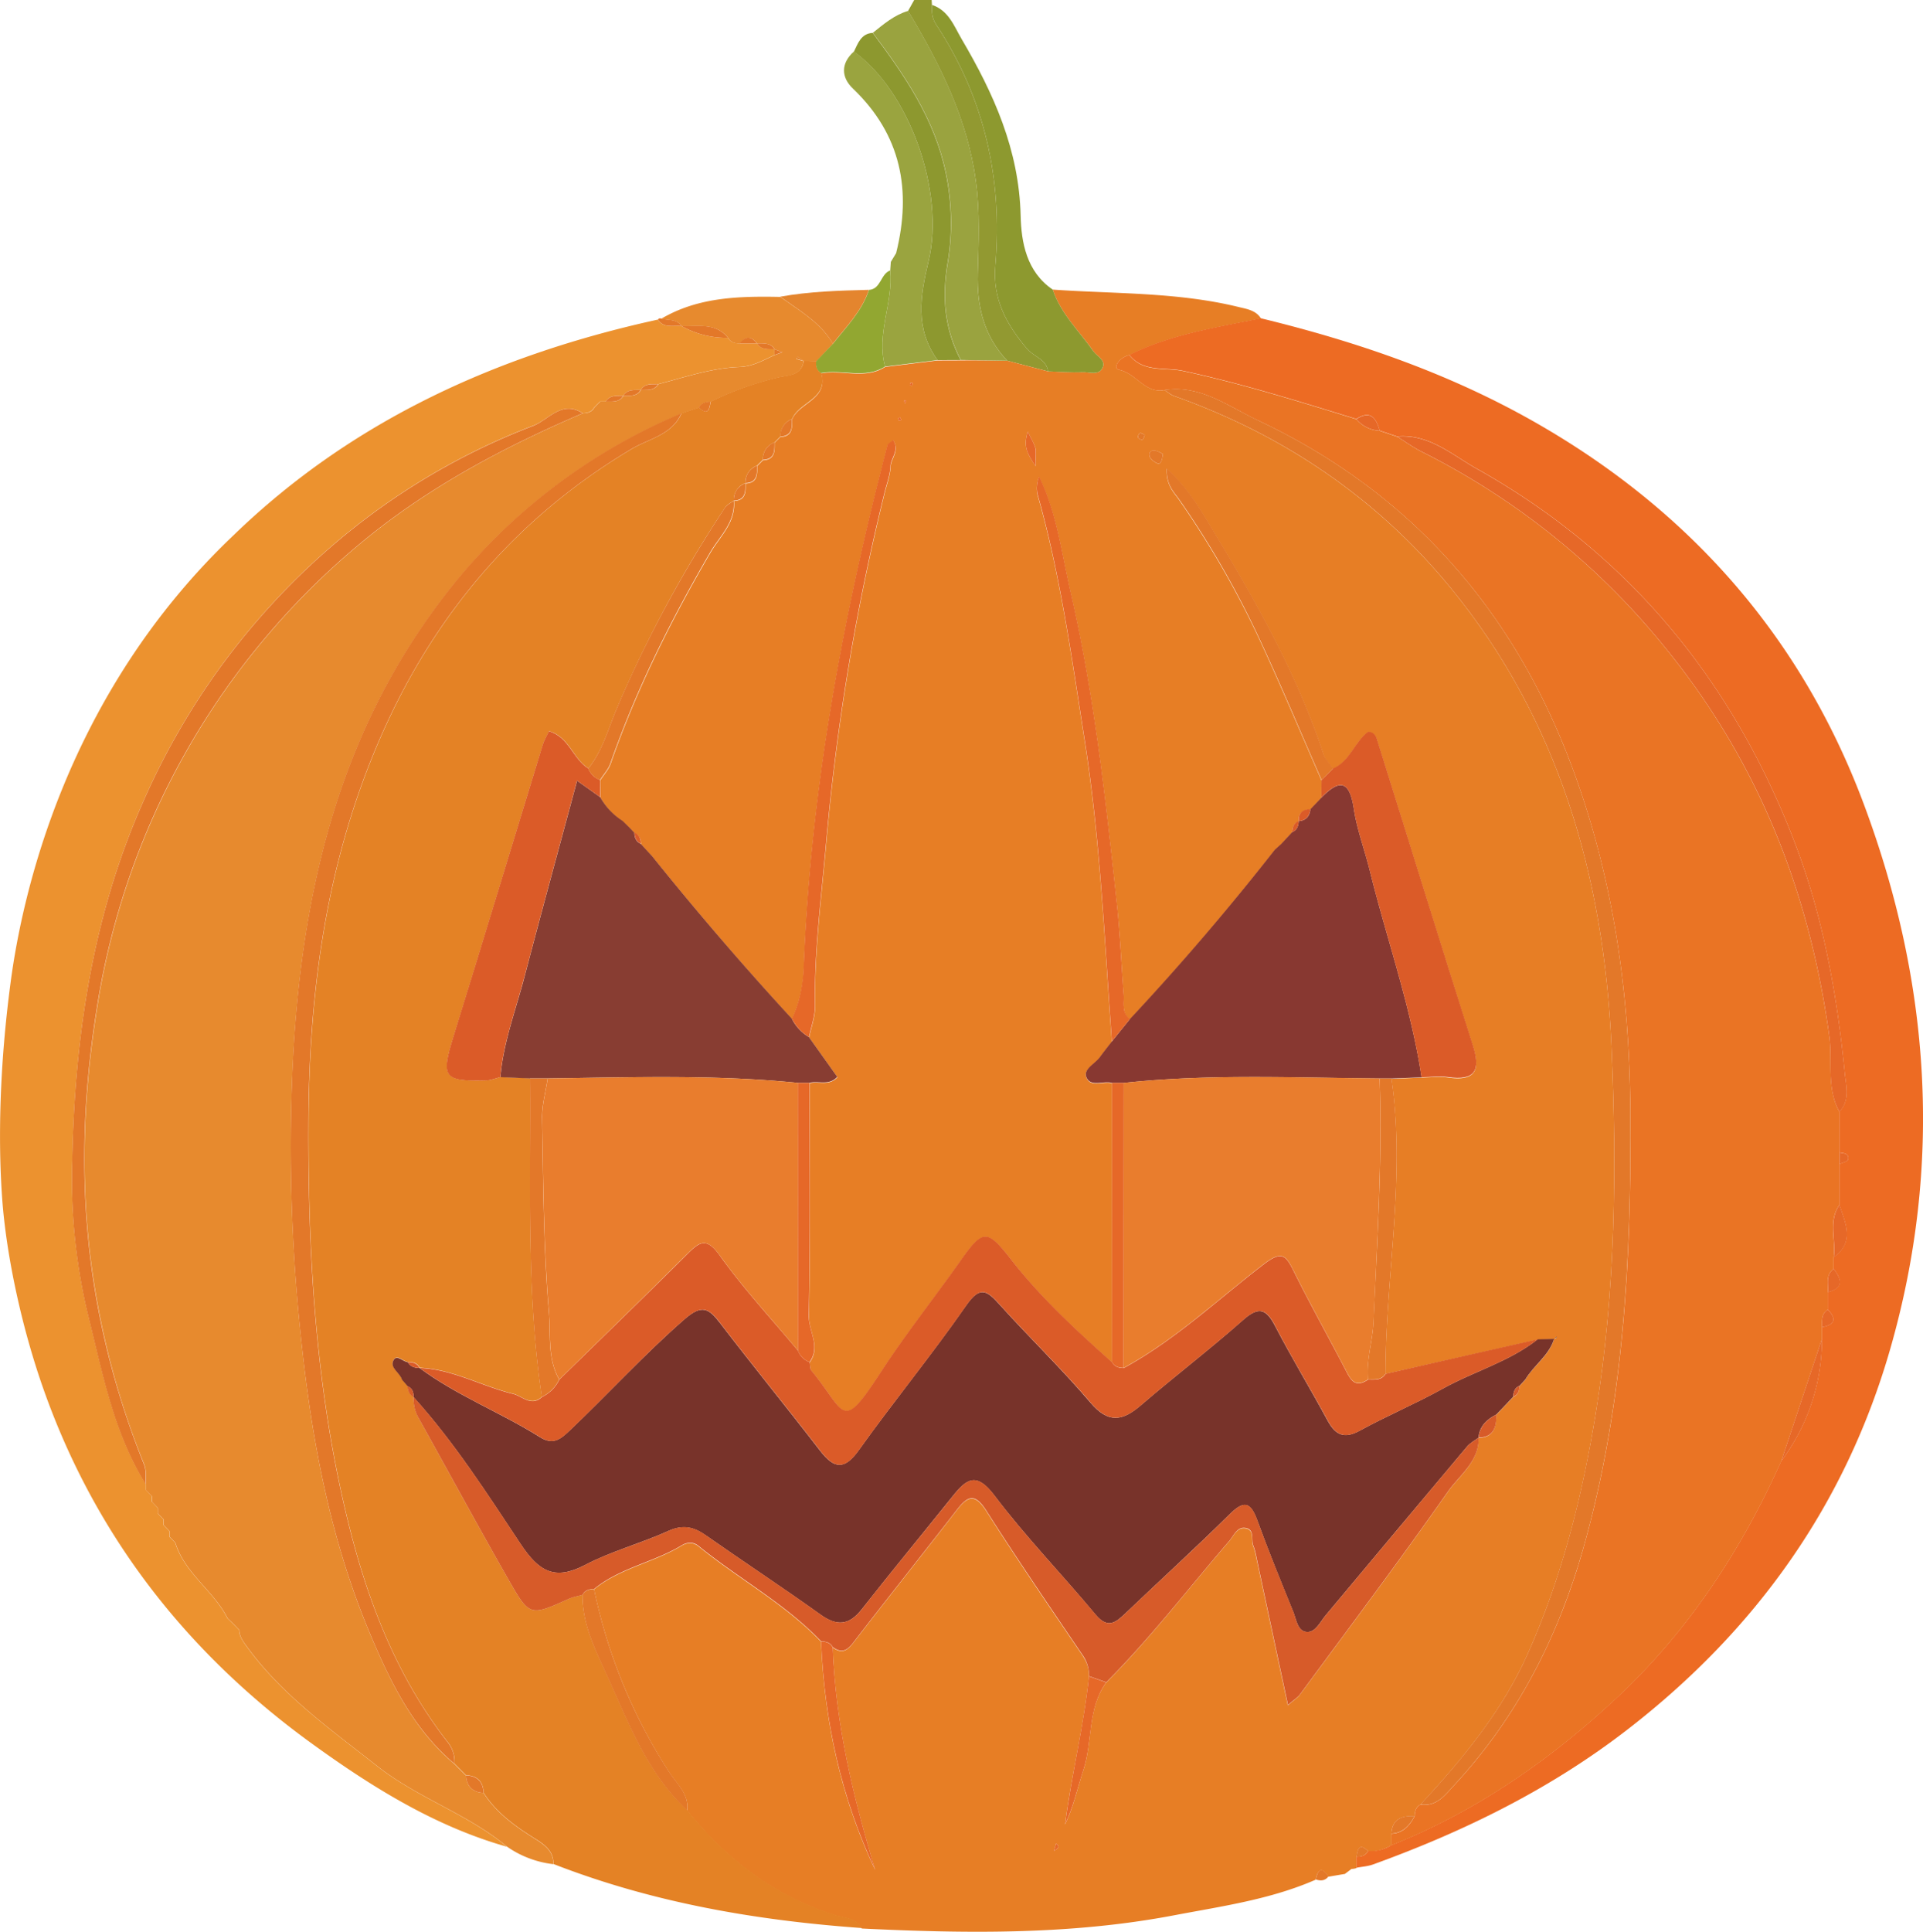
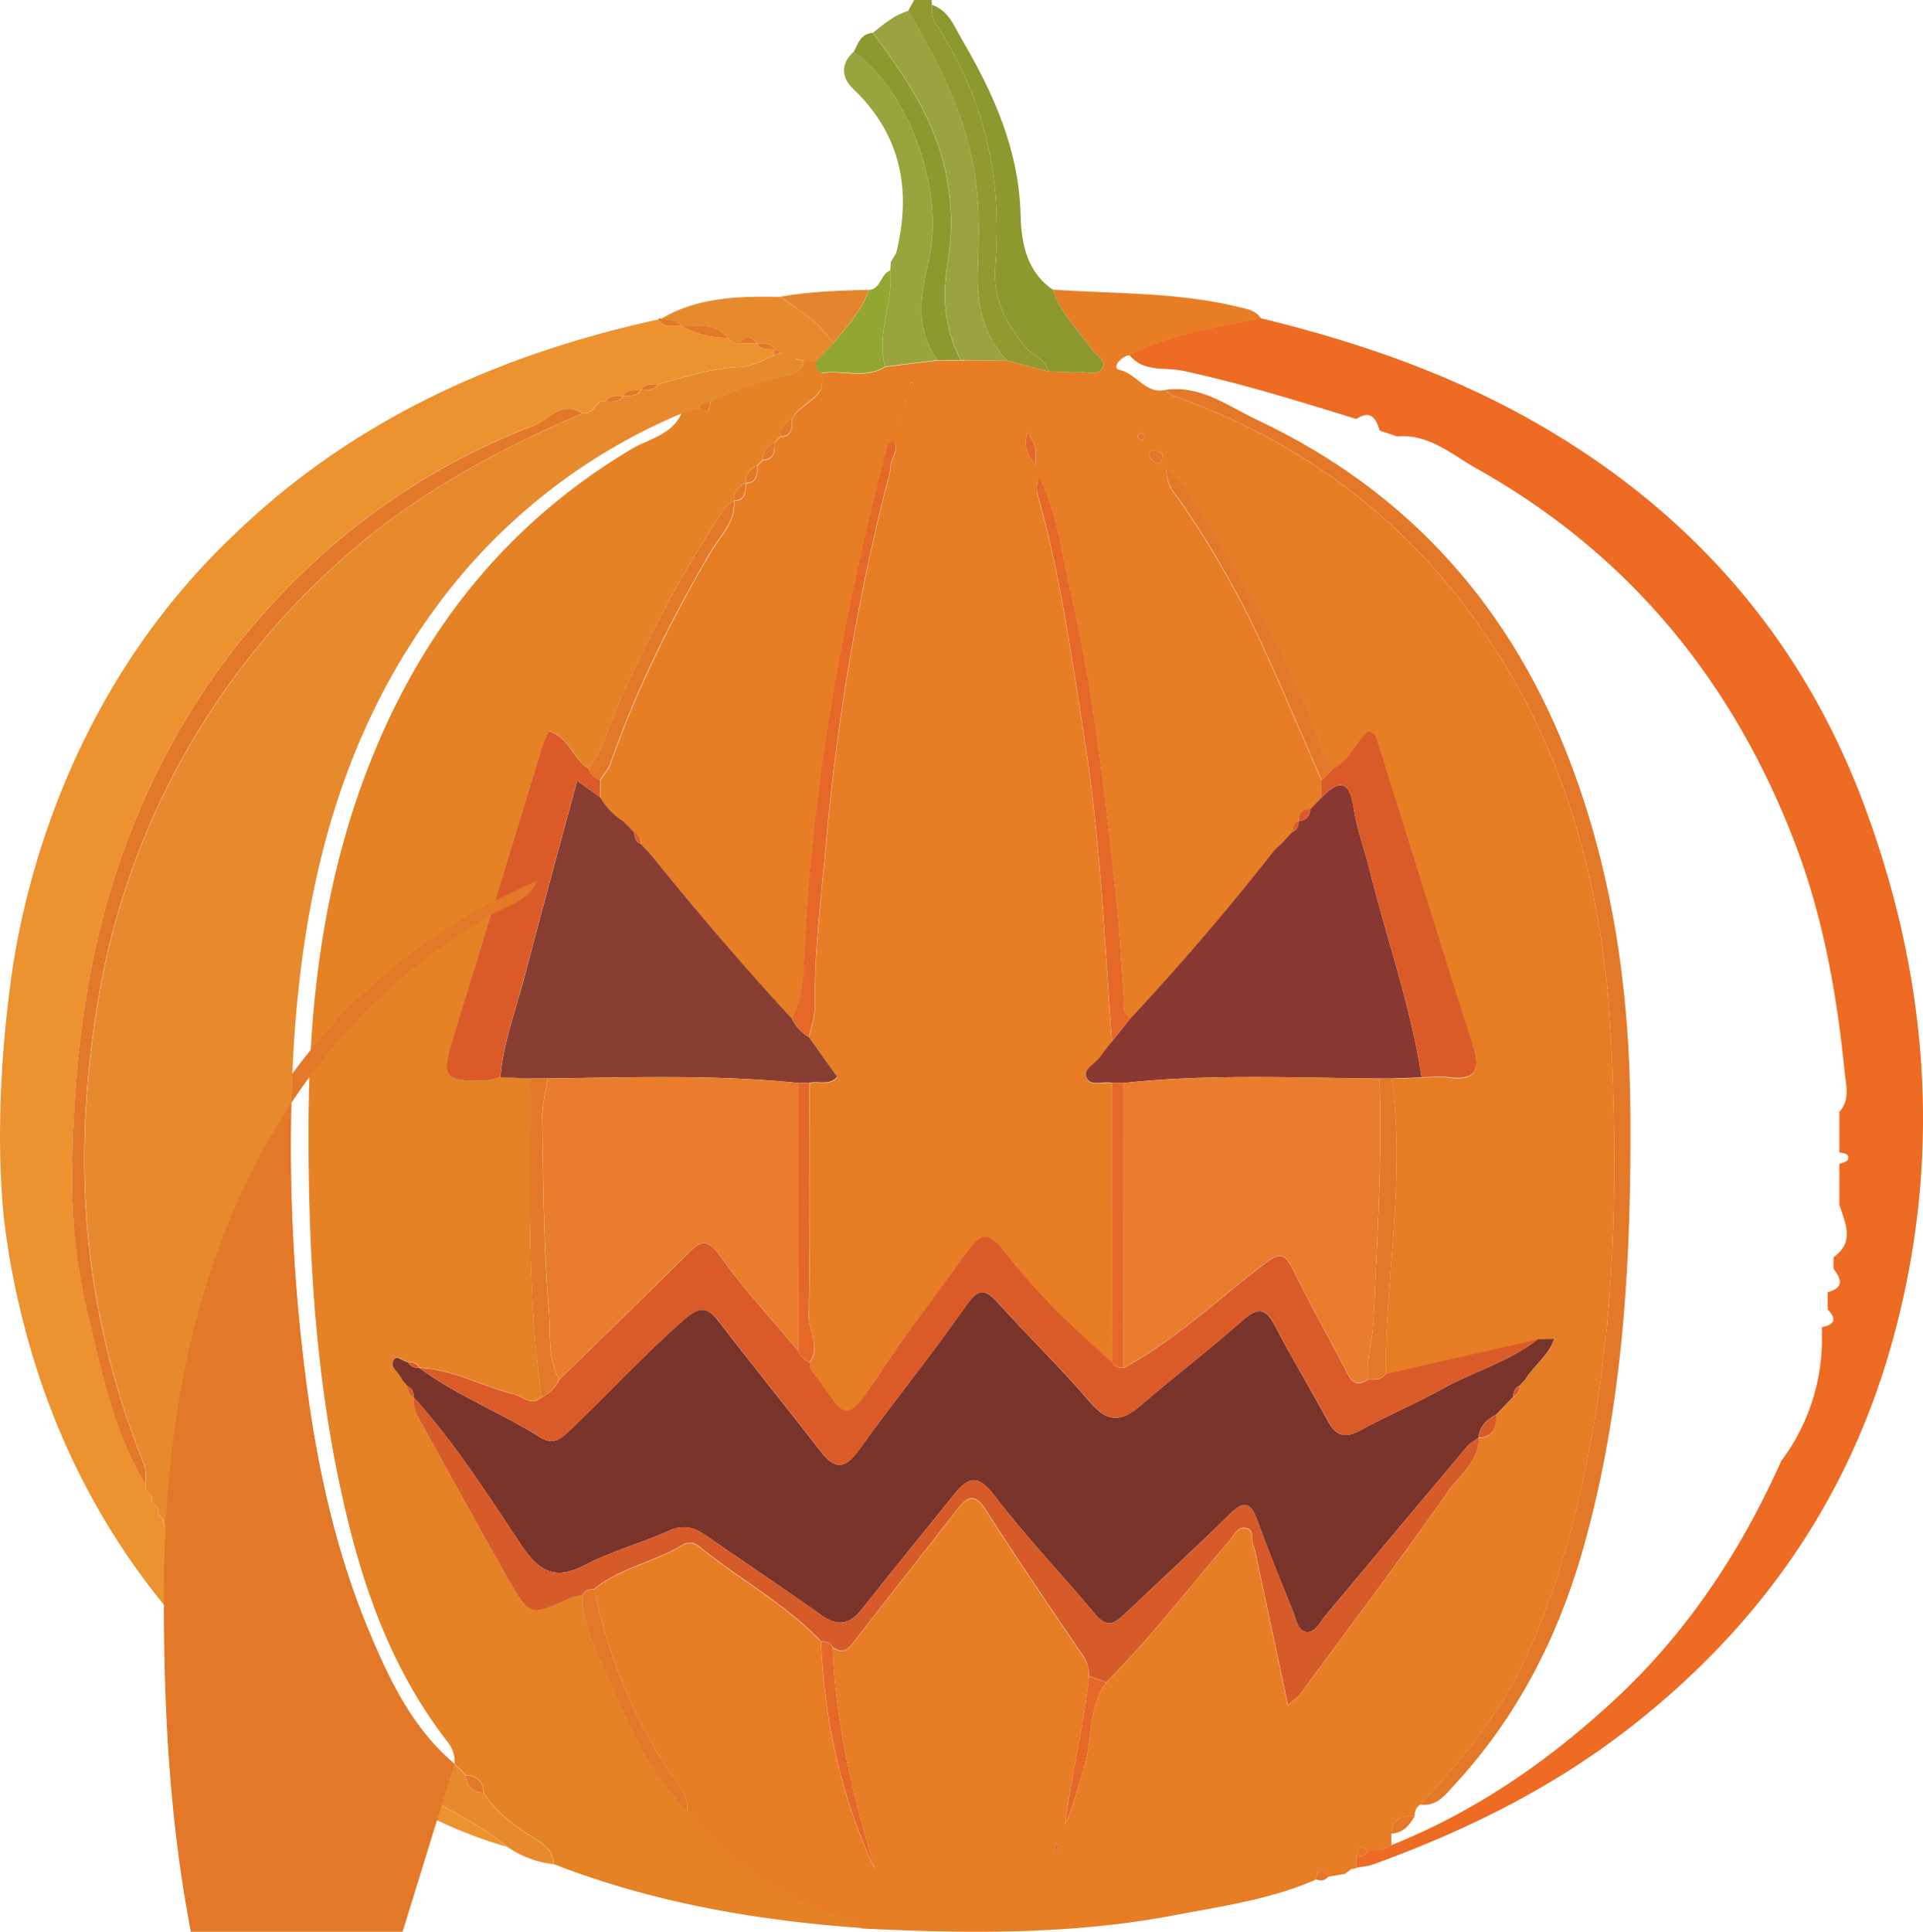
<svg xmlns="http://www.w3.org/2000/svg" version="1.1" id="Lager_1" x="0" y="0" style="enable-background:new 0 0 595.28 841.89" xml:space="preserve" viewBox="3.8 3.62 246.95 248.01">
  <style>.st7{fill:#e37829}.st13{fill:#e4852e}.st17{fill:#db5b28}.st20{fill:#d75b29}.st21{fill:#e66828}</style>
  <g id="j2PJWN.tif">
    <path d="M5.18 129.61c1.47-10.97 7.01-36.8 28.65-57.31 15.23-14.73 33.9-23.15 54.45-27.65.77 1.17 1.97.72 3.03.82h-.01a11.74 11.74 0 0 0 5.99 1.52c.33.58.87.71 1.48.72h2.26l-.01-.01c.54.89 1.42.73 2.25.75h-.01v.75c-1.45.66-2.79 1.47-4.51 1.53-3.58.13-6.98 1.31-10.42 2.2-.83.02-1.71-.13-2.25.75h.01c-.82.03-1.71-.13-2.25.75l.01-.01c-.83.03-1.72-.12-2.27.75h-.72l-.76.77c-.32.58-.87.71-1.47.73-2.65-1.74-4.37.84-6.34 1.59a87.24 87.24 0 0 0-26.3 15.82 92 92 0 0 0-23.93 32.76c-6.46 14.67-8.68 30.17-8.98 45.9a74.57 74.57 0 0 0 1.98 19.48c1.9 7.54 3.29 15.24 7.49 21.98v.71l.75.79v.71l.75.79v.71l.75.79v.71l.75.78v.71l.75.78c1.21 3.94 4.92 6.15 6.7 9.69l.77.75-.01-.01.75.77c.02.79.43 1.37.87 1.99 4.56 6.34 10.87 10.76 16.88 15.51 5.17 4.08 11.59 6.12 16.66 10.34-9.21-2.61-17.24-7.6-24.86-13.1-16.09-11.6-27.9-26.6-34.6-45.44-2.85-8-4.85-17.34-5.38-24.66s-.37-16.95 1.1-27.91z" style="fill:#ec922f" />
    <path d="m120.41 5.03.79-1.41h2.24l.04.63c-.03.87-.01 1.69.51 2.48 6.23 9.42 8.58 19.83 7.63 30.99-.37 4.33 1.46 7.59 4.08 10.69.85 1.01 2.48 1.3 2.69 2.89l-5.24-1.37c-2.99-3.16-3.9-6.93-3.79-11.22.11-3.94.29-7.89-.24-11.84-1.09-8.03-4.63-15.03-8.71-21.84z" style="fill:#929931" />
    <path d="m133.15 49.93 5.24 1.37c1.47.04 2.94.17 4.4.1.9-.04 2.16.51 2.63-.64.38-.92-.76-1.4-1.22-2.06-1.81-2.59-4.18-4.8-5.21-7.9 7.97.56 16.01.31 23.85 2.23 1.06.26 2.23.41 2.89 1.48-5.74 1.18-11.56 2.03-16.88 4.7-1.21.22-2.3 1.68-1.29 1.9 2.2.48 3.32 3.07 5.78 2.59.41.26.78.6 1.23.76 14.01 4.97 26.02 13.1 35.4 24.49 14 17.01 19.81 37.33 20.77 58.93.7 15.71.54 31.48-2.01 47.14-1.74 10.71-4.34 21.09-8.77 30.99-3.29 7.34-8.34 13.45-13.75 19.29-.6.32-.73.88-.74 1.49-1.61-.07-2.89.31-2.99 2.25v1.49c-.93.51-1.9.87-2.98.75-1.19-1.14-1.35-.2-1.5.75v1.42a2 2 0 0 1-.64.11l-.85.64-2.12.36c-.89-1.38-1.36-.91-1.63.38-5.82 2.55-12.07 3.41-18.22 4.58-13.26 2.52-26.66 2.34-40.07 1.69-.76-1.38-2.28-1.31-3.5-1.7-7.75-2.47-13.91-7.14-18.92-13.44.24-2.1-1.31-3.4-2.3-4.91a68.76 68.76 0 0 1-9.66-23.5c3.33-2.72 7.67-3.42 11.27-5.61.68-.41 1.46-.45 2.11.07 5.17 4.21 11.12 7.4 15.77 12.27.43 10.22 2.56 20.03 6.95 29.3-2.82-9.33-5.09-18.75-5.45-28.55 1.44 1.02 2.1.09 2.93-.98 4.29-5.57 8.67-11.06 12.97-16.62 1.36-1.76 2.31-2.29 3.8.05 3.98 6.25 8.17 12.38 12.34 18.51.6.88.89 1.74.86 2.76-.66 6.38-2.24 12.61-3.07 18.98 1.1-2.25 1.58-4.63 2.34-6.92 1.23-3.7.5-7.91 2.94-11.28 5.68-5.69 10.56-12.07 15.79-18.14.63-.73 1.04-1.92 2.21-1.64 1.07.26.57 1.49.88 2.25.27.68.38 1.42.54 2.15l3.91 18.3c.82-.71 1.25-.97 1.53-1.34 6.38-8.66 12.85-17.26 19.02-26.07 1.49-2.13 4-3.85 3.94-6.92h-.01c1.96-.06 2.3-1.38 2.29-2.97l.72-.75.74-.78-.01.01.73-.78-.02.01c.65-.25.8-.8.84-1.41l.01-.02.7-.76c1.09-1.86 3.07-3.08 3.71-5.25.09-.04.2-.06.27-.12.04-.03.03-.13.05-.2l-.29.34-2.14.06-19.54 4.41c.01-12.64 2.62-25.23.77-37.9l3.85-.15c1.12-.02 2.26-.18 3.35-.02 3.55.52 4.28-.84 3.24-4.1-4.13-12.96-8.13-25.96-12.21-38.94-.16-.51-.29-1.24-1.23-1.29-1.73 1.27-2.32 3.76-4.49 4.71-.42-.6-1.01-1.15-1.23-1.82-3.29-9.98-8.38-19.08-13.76-28.02-1.71-2.85-3.34-5.86-6.39-8.69-.07 2.17.95 3.06 1.58 3.97a120.38 120.38 0 0 1 10.39 18.06c2.76 5.94 5.29 11.99 7.92 17.99l-.02 2.25-1.42 1.49c-1.03 0-1.55.49-1.51 1.53l.01-.02c-.65.26-.8.81-.84 1.43l-1.42 1.53-.8.73a326.17 326.17 0 0 1-18.61 21.74c-1.09-.82-.72-2.02-.8-3.1-.3-3.95-.46-7.93-.89-11.83-1.44-13.36-2.9-26.75-5.93-39.88-1.15-4.98-1.75-10.14-4.05-14.84a3.96 3.96 0 0 0-.22 2.2c2.95 10.36 4.4 21 6.07 31.62 2.02 12.84 2.56 25.79 3.5 38.71-.52.67-1.06 1.33-1.55 2.02-.62.86-2.16 1.51-1.71 2.58.54 1.31 2.18.4 3.29.72l.01 35.84c-4.64-4.12-9.2-8.33-13.02-13.26-2.98-3.83-3.6-3.81-6.33.07-3.43 4.86-7.14 9.53-10.38 14.51-5.1 7.84-4.39 5.2-8.87-.24-.21-.25-.17-.71-.24-1.08 1.46-2.01-.14-4-.1-6.02.21-9.94.1-19.88.1-29.83 1.13-.31 2.47.42 3.57-.77l-3.64-5.11c.27-1.33.78-2.67.76-3.99-.1-7.08.83-14.08 1.45-21.11a294.15 294.15 0 0 1 7.52-44.92c.27-1.08.69-2.16.73-3.25.04-1.06 1.21-2.09.34-3.37-.39.34-.68.47-.73.66-5.73 21.95-9.87 44.15-10.75 66.88a17.43 17.43 0 0 1-1.51 6.75 414.48 414.48 0 0 1-17.95-20.87l-.75-.81-.69-.76c-.03-.62-.18-1.18-.84-1.43l.02.01-.74-.77.01.01-.8-.77a8.65 8.65 0 0 1-2.87-3.05l-.03-2.21c.46-.72 1.08-1.38 1.35-2.16 3.3-9.49 7.76-18.41 12.81-27.08 1.21-2.07 3.26-3.86 3.02-6.63 1.52-.07 1.51-1.15 1.49-2.24 1.53-.07 1.51-1.16 1.49-2.25l.74-.74c1.53-.06 1.52-1.16 1.5-2.25l.74-.74c1.53-.06 1.52-1.15 1.5-2.25.9-2.19 4.68-2.55 3.74-5.91 2.71-.52 5.61.83 8.21-.83l6.74-.83 2.97-.01c1.98-.02 3.98.01 5.97.04zm5.99 191.33c.3-.27.96-.43.28-.97l-.28.97-.17.31.17-.31zm-3.35-182.23c-.62 1.98-.05 2.83 1 4.44 0-1.39.1-1.9-.02-2.34-.17-.57-.5-1.09-.98-2.1zm17.34 2.87c-.04-.02-.45-.29-.89-.41-.56-.15-.99.17-.81.72.12.37.58.71.97.89.38.16.62-.17.73-1.2zm-2.32-2.44c-.21-.09-.46-.3-.61-.24-.15.06-.31.42-.25.58.06.15.43.31.57.25.15-.06.2-.38.29-.59zm-31.29-1.91c-.03-.11-.04-.23-.11-.31-.02-.03-.18.04-.27.07.03.11.04.23.11.31.02.03.17-.04.27-.07zm1.39-4.4c.04-.11.1-.21.1-.32 0-.04-.17-.07-.26-.1-.04.11-.1.21-.1.32 0 .04.17.07.26.1zm-.89 2.33.16-.5-.28.08.12.42z" style="fill:#e77e25" />
    <path d="m101.76 62.65-.74.74a2.28 2.28 0 0 0-1.49 2.25 2.25 2.25 0 0 0-1.49 2.24c-.39.3-.89.53-1.14.92A160 160 0 0 0 83 94.61c-1.1 2.59-1.81 5.4-3.64 7.65-1.98-1.22-2.45-4.02-5.04-4.77-.28.58-.61 1.11-.79 1.69-3.83 12.5-7.61 25.01-11.48 37.49-1.63 5.27-1.32 5.79 4.23 5.65.6-.02 1.19-.28 1.79-.43l3.8.16c.12 13.65-.5 27.32 1.51 40.9-1.37 1.27-2.51-.11-3.69-.4-4.04-.98-7.74-3.16-12.01-3.34l.02.01c-.32-.64-.89-.76-1.52-.75-.64-.06-1.43-1.07-1.86-.2-.46.96.86 1.56 1.11 2.45l.67.76.03.06c.05.59.21 1.13.8 1.42l-.01-.01a5.09 5.09 0 0 0 .71 2.85c3.86 6.94 7.64 13.91 11.58 20.8 2.61 4.56 2.71 4.5 7.63 2.28.55-.25 1.18-.35 1.77-.52-.04 3.73 1.62 7.01 3.1 10.23 2.82 6.16 5.19 12.64 10.36 17.42 5.01 6.3 11.17 10.97 18.92 13.44 1.22.39 2.73.32 3.5 1.7-13.57-.97-26.87-3.26-39.61-8.22.01-1.73-1.18-2.52-2.48-3.33-2.49-1.56-4.87-3.28-6.49-5.82-.06-1.44-.81-2.19-2.26-2.25l-1.48-1.48a3.98 3.98 0 0 0-.86-2.76c-6.38-8.18-10.11-17.61-12.61-27.54-4.26-16.92-5.33-34.16-5.28-51.56.04-15.88 1.94-31.36 7.73-46.22 6.74-17.3 17.66-31.11 33.75-40.7 2.23-1.33 5.21-1.8 6.43-4.6l2.23-.75c1.19 1.14 1.35.21 1.5-.75a41.05 41.05 0 0 1 8.56-3.08c1.27-.34 3.09-.14 3.39-2.14l.02-.02 1.61.05c-.07.63.05 1.17.63 1.52.94 3.35-2.85 3.71-3.74 5.91a2.28 2.28 0 0 0-1.5 2.25l-.74.74a2.3 2.3 0 0 0-1.53 2.25z" style="fill:#e48225" />
    <path d="M65.9 233.8c1.62 2.54 4 4.26 6.49 5.82 1.29.81 2.49 1.6 2.48 3.33a12.97 12.97 0 0 1-5.93-2.23c-5.07-4.23-11.49-6.26-16.66-10.34-6.02-4.75-12.32-9.17-16.88-15.51-.45-.62-.86-1.21-.87-1.99l-.75-.77.01.01-.77-.75c-1.78-3.54-5.49-5.75-6.7-9.69l-.75-.78v-.71l-.75-.78v-.71l-.75-.78v-.71l-.75-.78v-.71l-.75-.78v-.71c-.07-.86.06-1.81-.24-2.58a104.95 104.95 0 0 1-6.76-25.4c-1.5-11.13-1.07-22.19.69-33.18a96.78 96.78 0 0 1 33.35-59.28c8.72-7.36 18.62-12.65 29.04-17.11.6-.02 1.15-.14 1.47-.73l.76-.77h.72c.83-.02 1.72.14 2.27-.75l-.01.01c.83-.03 1.71.13 2.25-.75h-.01c.82-.03 1.71.13 2.25-.75 3.44-.89 6.84-2.07 10.42-2.2 1.72-.06 3.06-.87 4.51-1.53l.99-.37-.99-.37h.01c-.54-.89-1.42-.73-2.25-.75l.01.01c-.75-.97-1.51-.97-2.26 0-.6-.01-1.15-.14-1.48-.72-1.61-2.02-3.88-1.43-5.99-1.52h.01c-.64-.95-1.71-.7-2.61-.95 4.76-2.8 10.01-2.9 15.3-2.8 2.46 1.78 5.16 3.29 6.76 6.03l-2.15 2.25-1.61-.05-.79-.55-.19.28.96.29c-.3 2-2.12 1.8-3.39 2.14a41.26 41.26 0 0 0-8.56 3.08c-.62.02-1.17.15-1.5.75l-2.23.75a74.92 74.92 0 0 0-31.43 24.74c-13.22 17.85-17.62 38.5-18.55 60.07a231.02 231.02 0 0 0 1.27 35.26c1.38 12.64 3.8 24.95 8.73 36.65 2.59 6.14 5.54 12.21 10.83 16.67l1.48 1.48c.08 1.38.83 2.14 2.25 2.22z" style="fill:#e78a2e" />
    <path d="M179.49 241.26a5.02 5.02 0 0 0 2.98-.75c10.83-4.32 20.27-10.86 28.74-18.73 9.29-8.62 16.16-19.03 21.33-30.59a26.03 26.03 0 0 0 5.23-15.71V174c1.61-.3 1.96-1.02.74-2.26v-2.23c2.12-.54 1.77-1.69.75-3v-1.48c2.77-1.97 1.5-4.38.75-6.74v-5.22c.39-.19 1.06-.32 1.11-.59.18-.81-.57-.8-1.11-.91v-5.22c1.4-1.49.85-3.36.69-4.98-.99-9.99-2.75-19.88-6.31-29.27-7.93-20.89-21.34-37.33-40.96-48.32-3.16-1.77-6.12-4.49-10.22-4.13l-2.23-.75c-.46-1.58-1.16-2.69-3-1.49-7.37-2.26-14.72-4.57-22.29-6.19-2.28-.49-5.07.24-6.86-2.04 5.32-2.66 11.15-3.52 16.88-4.7 12.6 3.06 24.75 7.26 36.03 13.82 19.53 11.35 33.55 27.51 41.42 48.59 8.52 22.82 10.18 46.22 3.39 69.88-5.75 20.03-17.26 36.12-33.67 48.83-9.91 7.68-21.01 13.13-32.74 17.38-.68.25-1.44.29-2.16.43v-1.42c.63 0 1.19-.13 1.51-.73z" style="fill:#ed6b23" />
    <path d="M138.99 40.8c1.03 3.1 3.4 5.32 5.21 7.9.47.67 1.6 1.14 1.22 2.06-.47 1.15-1.73.6-2.63.64-1.46.07-2.94-.05-4.4-.1-.21-1.59-1.84-1.88-2.69-2.89-2.62-3.11-4.45-6.36-4.08-10.69.95-11.16-1.4-21.57-7.63-30.99-.52-.79-.54-1.61-.51-2.48 2.14.7 2.84 2.72 3.81 4.38 4.12 7 7.38 14.24 7.58 22.67.08 3.42.75 7.21 4.12 9.5z" style="fill:#8d992f" />
    <path class="st7" d="M172.77 244.91c.27-1.29.73-1.76 1.63-.38-.44.57-1.01.59-1.63.38z" />
    <path d="m176.52 244.17.85-.64-.85.64z" style="fill:#ee722d" />
    <path d="m133.15 49.93-5.97-.1c-2.07-3.98-2.43-8.01-1.66-12.54.62-3.69.55-7.65-.25-11.49-1.44-6.9-5.27-12.49-9.38-17.97 1.4-1.12 2.76-2.29 4.53-2.81 4.08 6.81 7.62 13.8 8.7 21.83.54 3.96.35 7.91.24 11.84-.12 4.31.8 8.08 3.79 11.24z" style="fill:#9aa33f" />
    <path d="m124.2 49.85-6.74.83c-1.17-4.19 1.07-8.19.66-12.34l.08-1.1.68-1.12c2.01-8.06.66-15.19-5.55-21.13-1.5-1.43-1.59-3.22.13-4.76 7.02 5.01 11.74 17.93 9.58 26.92-1.07 4.46-1.77 8.7 1.16 12.7z" style="fill:#9aa43f" />
    <path d="M124.2 49.85c-2.92-4-2.23-8.24-1.16-12.68 2.17-8.99-2.55-21.91-9.58-26.92.53-1.07.9-2.31 2.41-2.41 4.11 5.48 7.94 11.07 9.38 17.97.8 3.84.87 7.8.25 11.49-.76 4.53-.41 8.56 1.66 12.54l-2.96.01z" style="fill:#8d982f" />
    <path d="M118.12 38.34c.41 4.15-1.83 8.15-.66 12.34-2.6 1.66-5.5.31-8.21.83-.59-.35-.71-.89-.63-1.52l2.15-2.24c1.72-2.18 3.72-4.19 4.62-6.91 1.56-.11 1.47-2.05 2.73-2.5z" style="fill:#92a731" />
    <path class="st13" d="M115.38 40.83c-.9 2.73-2.9 4.73-4.62 6.91-1.6-2.74-4.3-4.24-6.76-6.03 3.77-.68 7.57-.78 11.38-.88z" />
    <path class="st7" d="M88.71 44.52c.89.25 1.97 0 2.61.95-1.06-.1-2.26.35-3.03-.82.1-.15.24-.2.42-.13z" />
    <path d="m118.89 36.13-.68 1.12.68-1.12z" style="fill:#928a31" />
    <path class="st7" d="M78.62 56.68c-10.41 4.46-20.32 9.75-29.04 17.11a96.78 96.78 0 0 0-33.35 59.28c-1.76 10.98-2.18 22.05-.69 33.18 1.18 8.79 3.46 17.2 6.76 25.4.31.77.17 1.71.24 2.58-4.21-6.75-5.6-14.44-7.49-21.98a74.57 74.57 0 0 1-1.98-19.48c.3-15.73 2.52-31.23 8.98-45.9a92 92 0 0 1 23.93-32.76 87.24 87.24 0 0 1 26.3-15.82c1.97-.77 3.69-3.35 6.34-1.61zM91.3 45.47c2.1.09 4.37-.49 5.99 1.52a11.74 11.74 0 0 1-5.99-1.52zm-7.46 8.96c-.54.89-1.44.73-2.27.75.55-.87 1.44-.72 2.27-.75z" />
    <path class="st7" d="M86.08 53.68c-.54.89-1.42.73-2.25.75.54-.87 1.43-.72 2.25-.75z" />
    <path class="st7" d="M88.32 52.94c-.54.88-1.43.72-2.25.75.54-.88 1.43-.73 2.25-.75zm12.7-5.23c.83.02 1.71-.14 2.25.75-.83-.02-1.72.14-2.25-.75z" />
    <path class="st7" d="M98.76 47.71c.75-.97 1.51-.97 2.26 0h-2.26zm4.5.75.99.37-.99.37a9.13 9.13 0 0 1 0-.74zM22.55 194.92l.75.78-.75-.78zm.75 1.49.75.78-.75-.78zm.75 1.5.75.78-.75-.78zm.74 1.49.75.78-.75-.78zm.75 1.5.75.78-.75-.78zm7.45 10.47.77.75-.77-.75zm.77.74.75.77-.75-.77zM80.85 55.18l-.76.77.76-.77z" />
-     <path d="M240.02 146.37v11.94c-1.49 2.11-.42 4.5-.75 6.74v1.48c-1.08.79-.64 1.97-.75 3v2.23c-.87.55-.72 1.43-.74 2.26v1.48l-5.23 15.71c-5.17 11.55-12.04 21.96-21.33 30.59-8.48 7.87-17.91 14.41-28.74 18.73v-1.49c1.51-.06 2.33-1.04 2.99-2.25.01-.61.15-1.17.74-1.49 2.08.3 3.16-1.22 4.32-2.47 8.1-8.73 13.37-19.04 16.59-30.41 5.21-18.41 6.2-37.27 6.05-56.29-.11-15.12-2.2-29.82-7.48-44.02-7.53-20.23-20.83-35.33-40.41-44.55-3.73-1.75-7.33-4.59-11.95-3.86-2.46.49-3.58-2.11-5.78-2.59-1.01-.22.08-1.68 1.29-1.9 1.79 2.28 4.58 1.55 6.86 2.04 7.57 1.62 14.92 3.93 22.29 6.19a4.16 4.16 0 0 0 3 1.49l2.23.75c1.05.65 2.05 1.38 3.14 1.93a94.83 94.83 0 0 1 32.3 26.44c11.26 14.27 17.57 30.57 20.05 48.55.45 3.23-.39 6.69 1.31 9.77z" style="fill:#ea7424" />
    <path d="M55.42 180.75c-.25-.9-1.58-1.5-1.11-2.45.42-.87 1.21.14 1.86.2.34.59.9.75 1.52.75l-.02-.01c4.81 3.57 10.44 5.72 15.48 8.89 1.69 1.06 2.64.25 3.82-.87 4.96-4.71 9.57-9.77 14.74-14.28 2.2-1.91 3.08-1.43 4.55.49 4.23 5.52 8.62 10.9 12.86 16.4 1.83 2.37 3.14 2.49 5-.12 4.47-6.26 9.37-12.22 13.76-18.54 1.78-2.56 2.66-1.91 4.29-.1 3.83 4.25 7.96 8.23 11.66 12.58 2.28 2.68 4.08 2.41 6.47.35 4.33-3.72 8.88-7.19 13.15-10.97 2.05-1.81 2.98-1.37 4.13.85 2.12 4.08 4.51 8.01 6.7 12.06 1.02 1.89 2.14 2.41 4.16 1.3 3.49-1.91 7.18-3.46 10.66-5.39 4-2.22 8.51-3.44 12.16-6.32l2.14-.06-.02-.02c-.65 2.17-2.62 3.4-3.71 5.25l-.7.76-.01.02c-.66.25-.8.8-.84 1.41l.02-.01-.73.78.01-.01-.74.78-.72.75c-1.23.63-2.16 1.49-2.29 2.97h.01c-.49.37-1.07.66-1.46 1.12-6.07 7.21-12.12 14.45-18.17 21.68-.71.85-1.31 2.21-2.41 2.15-1.23-.07-1.36-1.61-1.77-2.6-1.59-3.91-3.19-7.82-4.63-11.78-.89-2.44-1.78-2.46-3.56-.7-4.33 4.28-8.84 8.38-13.25 12.59-1.28 1.22-2.32 2.19-3.94.26-4.29-5.15-8.98-9.99-13.01-15.32-2.3-3.04-3.57-2.09-5.33.11-3.88 4.84-7.83 9.62-11.66 14.5-1.65 2.11-3.21 2.23-5.35.69-4.85-3.47-9.83-6.75-14.72-10.17-1.56-1.09-2.94-1.39-4.81-.54-3.5 1.59-7.29 2.58-10.68 4.36-3.94 2.06-5.95.79-8.25-2.66-4.31-6.48-8.52-13.08-13.77-18.89l.01.01c-.01-.62-.14-1.16-.8-1.42l-.03-.06-.67-.77z" style="fill:#78332a" />
    <path class="st17" d="M201.28 175.57c-3.65 2.87-8.16 4.1-12.16 6.32-3.48 1.93-7.17 3.48-10.66 5.39-2.03 1.11-3.14.58-4.16-1.3-2.19-4.04-4.59-7.98-6.7-12.06-1.15-2.22-2.08-2.66-4.13-.85-4.28 3.78-8.82 7.25-13.15 10.97-2.39 2.05-4.19 2.32-6.47-.35-3.7-4.35-7.83-8.33-11.66-12.58-1.63-1.81-2.5-2.46-4.29.1-4.39 6.32-9.29 12.28-13.76 18.54-1.87 2.61-3.17 2.49-5 .12-4.24-5.5-8.64-10.89-12.86-16.4-1.47-1.92-2.36-2.4-4.55-.49-5.18 4.51-9.79 9.57-14.74 14.28-1.18 1.12-2.13 1.94-3.82.87-5.04-3.16-10.66-5.32-15.48-8.89 4.27.18 7.97 2.36 12.01 3.34 1.18.29 2.33 1.67 3.69.4 1-.49 1.75-1.24 2.24-2.24 5.48-5.36 10.98-10.68 16.41-16.09 1.56-1.56 2.45-2.28 4.18.14 3.06 4.28 6.67 8.17 10.05 12.22.28.72.78 1.21 1.5 1.49.08.36.03.82.24 1.08 4.48 5.44 3.77 8.07 8.87.24 3.24-4.98 6.95-9.65 10.38-14.51 2.73-3.88 3.35-3.9 6.33-.07 3.82 4.92 8.38 9.13 13.02 13.26.32.6.87.74 1.49.76 6.62-3.6 12.09-8.8 18.01-13.34 2.37-1.82 2.85-1.06 3.86.97 2.09 4.2 4.38 8.3 6.55 12.46.66 1.26 1.19 2.59 2.97 1.39.82-.01 1.71.14 2.25-.74a6161.9 6161.9 0 0 1 19.54-4.43z" />
    <path d="m168.32 111.98 1.42-1.53c.64-.27.81-.81.84-1.43l-.01.02c.95-.07 1.41-.63 1.51-1.53l1.42-1.49c2.34-2.41 3.61-2.19 4.15 1.38.4 2.68 1.38 5.26 2.04 7.91 2.19 8.88 5.3 17.53 6.67 26.62l-3.85.15h-1.53c-10.96-.09-21.92-.61-32.86.57h-1.51c-1.11-.32-2.75.58-3.29-.72-.44-1.07 1.09-1.72 1.71-2.58.5-.69 1.03-1.35 1.55-2.02l2.32-2.88a329.15 329.15 0 0 0 18.61-21.74l.81-.73z" style="fill:#883831" />
    <path d="m71.86 142.07-3.8-.16c.38-4.46 1.98-8.62 3.1-12.9 2.17-8.3 4.44-16.58 6.75-25.16l2.98 2.12a8.54 8.54 0 0 0 2.87 3.04l.79.77-.01-.01.74.77-.02-.01c.02.63.22 1.15.84 1.43l.69.76.75.81a409.39 409.39 0 0 0 17.95 20.87 5.6 5.6 0 0 0 2.19 2.36l3.64 5.11c-1.09 1.19-2.44.46-3.57.77h-1.51c-10.69-1.08-21.4-.71-32.11-.57h-2.27z" style="fill:#883d32" />
    <path class="st20" d="M56.92 182.98c5.25 5.82 9.46 12.41 13.77 18.89 2.3 3.45 4.31 4.73 8.25 2.66 3.39-1.77 7.19-2.76 10.68-4.36 1.87-.85 3.25-.55 4.81.54 4.88 3.42 9.87 6.7 14.72 10.17 2.14 1.53 3.7 1.42 5.35-.69 3.82-4.88 7.78-9.66 11.66-14.5 1.76-2.2 3.02-3.15 5.33-.11 4.03 5.34 8.72 10.18 13.01 15.32 1.61 1.93 2.65.97 3.94-.26 4.41-4.21 8.92-8.3 13.25-12.59 1.78-1.76 2.67-1.74 3.56.7 1.44 3.97 3.05 7.87 4.63 11.78.4 1 .54 2.53 1.77 2.6 1.1.06 1.7-1.3 2.41-2.15 6.05-7.23 12.1-14.47 18.17-21.68.39-.46.97-.75 1.46-1.12.07 3.07-2.44 4.79-3.94 6.92-6.17 8.81-12.64 17.4-19.02 26.07-.27.37-.71.63-1.53 1.34l-3.91-18.3c-.15-.72-.27-1.47-.54-2.15-.31-.76.18-1.99-.88-2.25-1.17-.29-1.59.91-2.21 1.64-5.23 6.08-10.12 12.46-15.79 18.14l-2.22-.78a4.51 4.51 0 0 0-.86-2.76c-4.17-6.14-8.36-12.26-12.34-18.51-1.49-2.34-2.44-1.81-3.8-.05-4.3 5.56-8.68 11.05-12.97 16.62-.82 1.07-1.49 2.01-2.93.98-.32-.61-.88-.73-1.5-.75-4.65-4.87-10.6-8.06-15.77-12.27-.64-.52-1.43-.48-2.11-.07-3.6 2.19-7.94 2.89-11.27 5.61-.62.02-1.18.15-1.49.76-.59.17-1.21.27-1.77.52-4.92 2.21-5.02 2.28-7.63-2.28-3.94-6.89-7.72-13.87-11.58-20.8a4.87 4.87 0 0 1-.71-2.83z" />
    <path class="st7" d="M153.33 53.69c4.62-.73 8.22 2.11 11.95 3.86 19.58 9.22 32.88 24.32 40.41 44.55 5.28 14.2 7.37 28.9 7.48 44.02.14 19.02-.85 37.88-6.05 56.29-3.22 11.37-8.49 21.68-16.59 30.41-1.16 1.25-2.24 2.77-4.32 2.47 5.4-5.84 10.46-11.95 13.75-19.29 4.43-9.9 7.02-20.28 8.77-30.99 2.55-15.66 2.71-31.43 2.01-47.14-.96-21.6-6.77-41.92-20.77-58.93-9.38-11.4-21.39-19.52-35.4-24.49-.45-.16-.83-.51-1.24-.76z" />
    <path class="st17" d="m80.88 105.96-2.98-2.12c-2.31 8.58-4.58 16.86-6.75 25.16-1.12 4.28-2.72 8.44-3.1 12.9-.6.15-1.19.41-1.79.43-5.54.15-5.86-.38-4.23-5.65 3.87-12.48 7.65-25 11.48-37.49.18-.58.51-1.11.79-1.69 2.58.74 3.06 3.55 5.04 4.77.29.71.79 1.21 1.51 1.48l.03 2.21zm105.47 35.96c-1.36-9.09-4.48-17.74-6.67-26.62-.65-2.64-1.64-5.23-2.04-7.91-.53-3.57-1.81-3.79-4.15-1.38l.02-2.25 1.5-1.49c2.16-.94 2.75-3.44 4.49-4.71.94.05 1.07.78 1.23 1.29 4.08 12.98 8.08 25.98 12.21 38.94 1.04 3.26.31 4.62-3.24 4.1-1.09-.15-2.23.02-3.35.03z" />
    <path class="st21" d="M107.69 136.76a5.66 5.66 0 0 1-2.19-2.36c.99-2.14 1.42-4.4 1.51-6.75.88-22.73 5.02-44.93 10.75-66.88.05-.19.34-.32.73-.66.87 1.28-.3 2.31-.34 3.37-.04 1.09-.46 2.17-.73 3.25a294.15 294.15 0 0 0-7.52 44.92c-.62 7.03-1.55 14.03-1.45 21.11.02 1.34-.49 2.67-.76 4zm41.22-2.32-2.32 2.88c-.94-12.92-1.48-25.87-3.5-38.72-1.67-10.61-3.12-21.25-6.07-31.62a3.96 3.96 0 0 1 .22-2.2c2.3 4.7 2.9 9.87 4.05 14.84 3.03 13.12 4.49 26.51 5.93 39.88.42 3.91.58 7.89.89 11.83.07 1.1-.29 2.29.8 3.11z" />
    <path class="st7" d="M180.97 142.08h1.53c1.85 12.68-.76 25.27-.77 37.9-.54.88-1.42.72-2.25.74-.25-2.51.6-4.92.7-7.37.47-10.42 1.16-20.84.79-31.27zm-5.95-39.81-1.5 1.49c-2.63-6-5.15-12.05-7.92-17.99a119.52 119.52 0 0 0-10.39-18.06c-.63-.9-1.65-1.79-1.58-3.97 3.05 2.83 4.68 5.84 6.39 8.69 5.38 8.94 10.47 18.04 13.76 28.02.23.67.82 1.22 1.24 1.82zm-94.17 1.49a2.56 2.56 0 0 1-1.51-1.48c1.83-2.25 2.54-5.06 3.64-7.65 3.83-9.04 8.5-17.62 13.9-25.81.26-.39.76-.62 1.14-.92.24 2.77-1.81 4.56-3.02 6.63-5.05 8.67-9.51 17.59-12.81 27.08-.26.77-.88 1.43-1.34 2.15z" />
    <path class="st21" d="M146.6 142.64h1.51l-.02 36.6c-.62-.02-1.17-.16-1.49-.76.01-11.95 0-23.89 0-35.84zm-40.35 0h1.51c0 9.94.11 19.89-.1 29.83-.04 2.02 1.56 4.01.1 6.02a2.54 2.54 0 0 1-1.5-1.49l-.01-34.36z" />
    <path class="st7" d="M78.6 208.39c.32-.61.88-.74 1.49-.76a68.36 68.36 0 0 0 9.66 23.5c.99 1.51 2.54 2.8 2.3 4.91-5.17-4.78-7.54-11.26-10.36-17.42-1.47-3.22-3.12-6.5-3.09-10.23z" />
    <path class="st21" d="M109.24 214.36c.62.01 1.18.14 1.5.75.36 9.8 2.63 19.22 5.45 28.55-4.38-9.27-6.51-19.08-6.95-29.3zm34.4 4.47 2.22.78c-2.44 3.38-1.71 7.58-2.94 11.28-.76 2.29-1.25 4.67-2.34 6.92.82-6.37 2.4-12.61 3.06-18.98z" />
    <path class="st20" d="M193.68 188.19c.13-1.48 1.06-2.34 2.29-2.97.01 1.6-.33 2.91-2.29 2.97z" />
    <path class="st21" d="M135.79 59.03c.48 1.01.82 1.53.97 2.1.12.44.02.95.02 2.34-1.04-1.6-1.61-2.46-.99-4.44z" />
    <path class="st7" d="M185.47 236.77c-.66 1.2-1.48 2.18-2.99 2.25.11-1.93 1.38-2.31 2.99-2.25zM153.13 61.9c-.1 1.03-.35 1.36-.73 1.19-.39-.17-.85-.52-.97-.89-.18-.55.26-.87.81-.72.44.13.84.4.89.42zm-55.1 5.99c0-1.08.5-1.82 1.49-2.24.02 1.08.03 2.17-1.49 2.24zm1.5-2.25c0-1.08.51-1.82 1.49-2.25.01 1.09.03 2.19-1.49 2.25zm2.23-2.99a2.32 2.32 0 0 1 1.5-2.25c.02 1.1.03 2.19-1.5 2.25zm2.24-2.98a2.32 2.32 0 0 1 1.5-2.25c.02 1.09.03 2.18-1.5 2.25zm75.49 181.59c-.32.6-.88.73-1.5.75.16-.95.31-1.88 1.5-.75z" />
    <path class="st17" d="M172.08 107.51c-.11.9-.56 1.46-1.51 1.53-.04-1.04.49-1.54 1.51-1.53z" />
    <path class="st7" d="M150.81 59.46c-.09.21-.14.53-.29.59-.15.06-.52-.1-.57-.25-.06-.15.1-.52.25-.58.15-.05.4.15.61.24z" />
    <path class="st17" d="M170.58 109.02c-.02.63-.2 1.17-.84 1.43.04-.62.18-1.17.84-1.43z" />
    <path class="st21" d="m139.14 241.26.28-.97c.68.54.01.71-.28.97zM119.52 57.55c-.09.03-.25.1-.27.07-.06-.08-.07-.21-.11-.31.09-.03.25-.1.27-.07.06.08.07.21.11.31z" />
    <path class="st17" d="M86.11 111.95c-.62-.28-.82-.8-.84-1.43.66.26.8.81.84 1.43z" />
    <path class="st21" d="M120.91 53.15c-.09-.03-.26-.06-.26-.1 0-.1.06-.21.1-.32.09.03.26.06.26.1 0 .11-.06.22-.1.32z" />
    <path class="st20" d="M198.12 182.94c.04-.62.18-1.17.84-1.41-.04.61-.19 1.16-.84 1.41z" />
    <path class="st21" d="m120.02 55.48-.12-.42.28-.08-.16.5z" />
    <path class="st20" d="m196.68 184.48.74-.78-.74.78zm.73-.77.73-.78-.73.78zm1.57-2.21.7-.76-.7.76z" />
    <path d="m203.42 175.51.29-.34c-.01.07 0 .17-.05.2-.07.06-.18.08-.27.12l.03.02z" style="fill:#884c35" />
    <path class="st17" d="m87.55 113.53-.75-.81.75.81zm80.77-1.55-.8.73.8-.73zm-83.04-1.45-.74-.77.74.77zm-.73-.75-.79-.77.79.77z" />
    <path class="st21" d="m139.14 241.26-.17.31.17-.31z" />
-     <path class="st7" d="M62.16 230.06c-5.29-4.46-8.25-10.53-10.83-16.67-4.93-11.7-7.34-24.01-8.73-36.65a231.07 231.07 0 0 1-1.27-35.26c.93-21.57 5.33-42.22 18.55-60.07a74.86 74.86 0 0 1 31.43-24.74c-1.21 2.8-4.2 3.27-6.43 4.6-16.09 9.6-27.01 23.4-33.75 40.7-5.79 14.87-7.69 30.34-7.73 46.22-.05 17.4 1.02 34.64 5.28 51.56 2.5 9.93 6.24 19.36 12.61 27.54.68.88.91 1.75.87 2.77z" />
+     <path class="st7" d="M62.16 230.06c-5.29-4.46-8.25-10.53-10.83-16.67-4.93-11.7-7.34-24.01-8.73-36.65a231.07 231.07 0 0 1-1.27-35.26a74.86 74.86 0 0 1 31.43-24.74c-1.21 2.8-4.2 3.27-6.43 4.6-16.09 9.6-27.01 23.4-33.75 40.7-5.79 14.87-7.69 30.34-7.73 46.22-.05 17.4 1.02 34.64 5.28 51.56 2.5 9.93 6.24 19.36 12.61 27.54.68.88.91 1.75.87 2.77z" />
    <path class="st7" d="M71.86 142.07h2.27c-.25 1.71-.75 3.42-.72 5.12.16 8.31.17 16.64.88 24.9.24 2.83-.23 5.95 1.32 8.64a4.77 4.77 0 0 1-2.24 2.24c-2.01-13.58-1.4-27.25-1.51-40.9zM65.9 233.8c-1.42-.08-2.17-.84-2.26-2.25 1.44.06 2.2.81 2.26 2.25zM93.54 55.93c.33-.6.89-.73 1.5-.75-.14.96-.31 1.89-1.5.75z" />
    <path class="st17" d="M57.68 179.25c-.63-.01-1.18-.16-1.52-.75.63-.01 1.2.11 1.52.75z" />
    <path class="st20" d="M56.12 181.57c.66.25.79.8.8 1.42-.59-.29-.75-.83-.8-1.42zm-.7-.82.68.76-.68-.76z" />
    <path class="st13" d="m106.99 49.96-.96-.29.19-.28.79.55-.02.02z" />
-     <path class="st21" d="M240.02 146.37c-1.71-3.07-.87-6.53-1.31-9.78-2.47-17.98-8.79-34.28-20.05-48.55a94.83 94.83 0 0 0-32.3-26.44c-1.09-.55-2.1-1.28-3.14-1.93 4.09-.36 7.06 2.36 10.22 4.13 19.62 10.99 33.04 27.43 40.96 48.32 3.56 9.39 5.32 19.28 6.31 29.27.16 1.61.71 3.48-.69 4.98zm-7.47 44.82 5.23-15.71a26 26 0 0 1-5.23 15.71zm6.73-26.15c.33-2.24-.74-4.63.75-6.74.74 2.36 2.02 4.77-.75 6.74zm-.75 4.48c.1-1.04-.34-2.21.75-3 1.02 1.32 1.37 2.47-.75 3zm-57.54-110.6a4.16 4.16 0 0 1-3-1.49c1.84-1.2 2.54-.09 3 1.49zm56.79 115.09c.02-.83-.13-1.71.74-2.26 1.22 1.24.87 1.95-.74 2.26zm2.24-20.93v-1.5c.55.11 1.29.1 1.11.91-.05.27-.72.4-1.11.59z" />
    <path d="m148.09 179.24.02-36.6c10.94-1.17 21.9-.66 32.86-.57.37 10.44-.33 20.85-.78 31.27-.11 2.45-.96 4.86-.7 7.37-1.77 1.21-2.31-.12-2.97-1.39-2.17-4.16-4.47-8.26-6.55-12.46-1.01-2.03-1.49-2.78-3.86-.97-5.93 4.55-11.39 9.75-18.02 13.35zm-72.47 1.49c-1.55-2.69-1.08-5.81-1.32-8.64-.71-8.27-.72-16.6-.88-24.9-.03-1.7.46-3.41.72-5.12 10.71-.14 21.43-.51 32.11.57l.01 34.35c-3.38-4.05-6.99-7.94-10.05-12.22-1.73-2.41-2.62-1.7-4.18-.14-5.43 5.42-10.94 10.75-16.41 16.1z" style="fill:#e97d2d" />
  </g>
</svg>